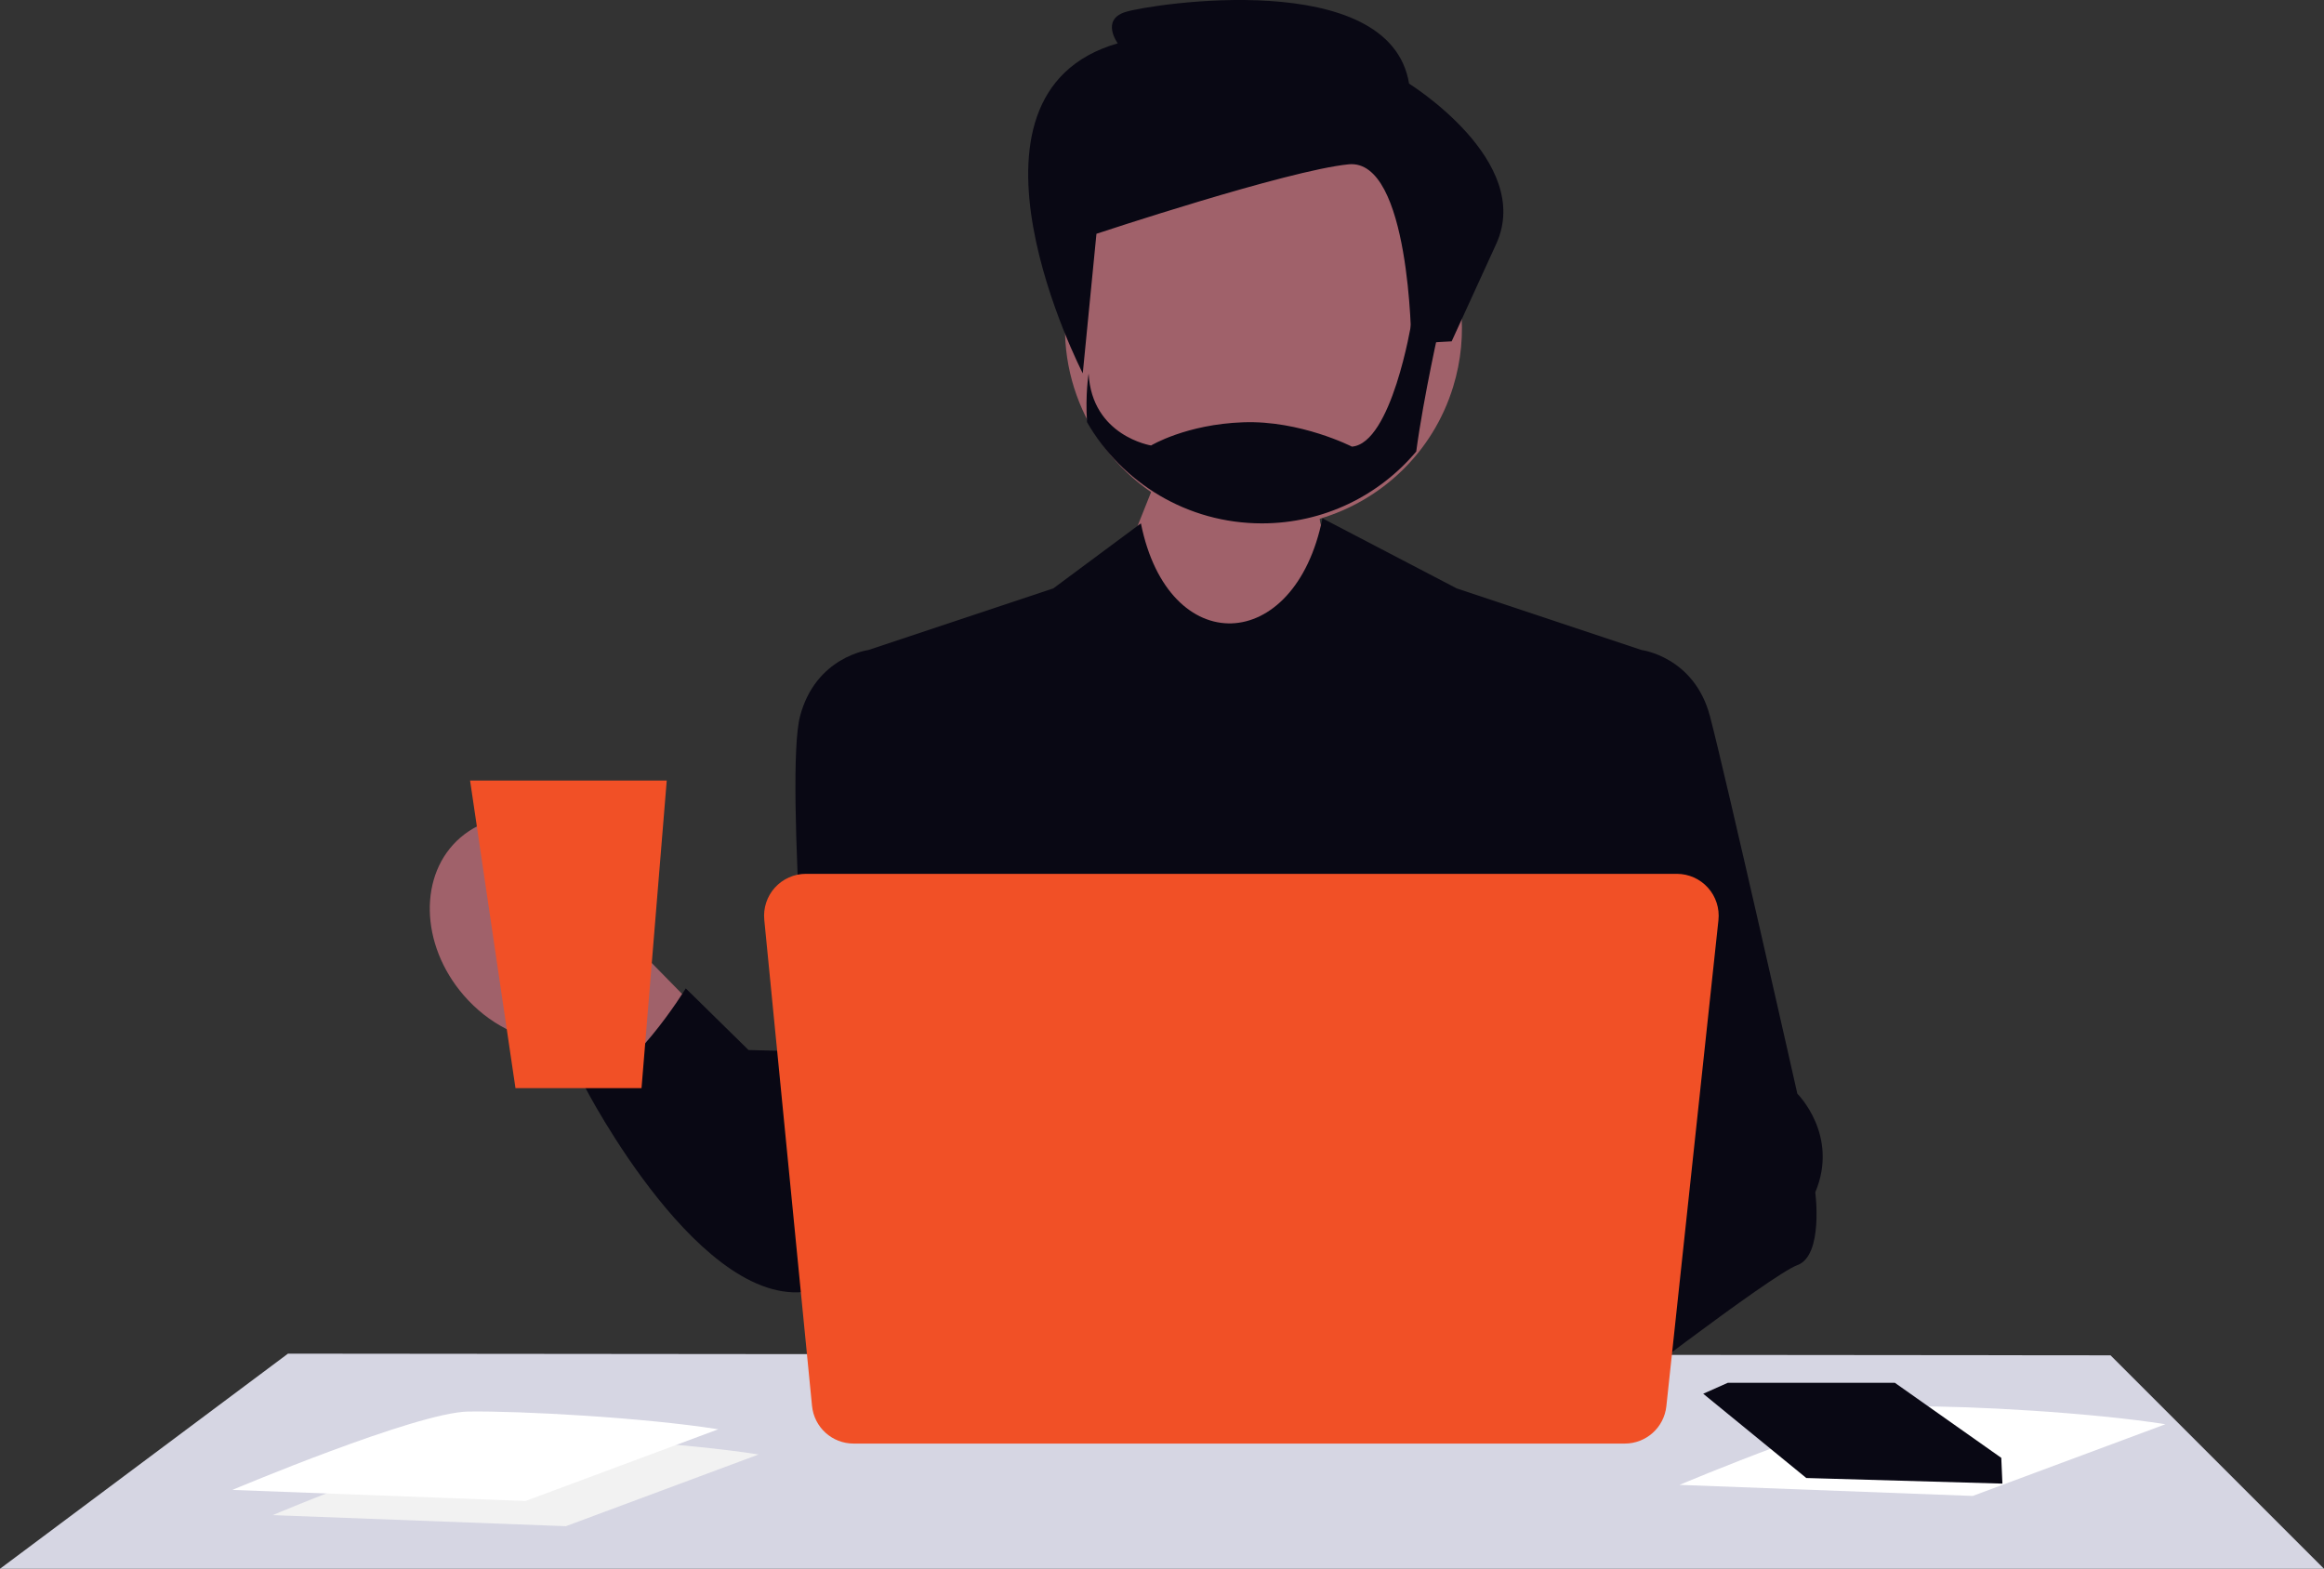
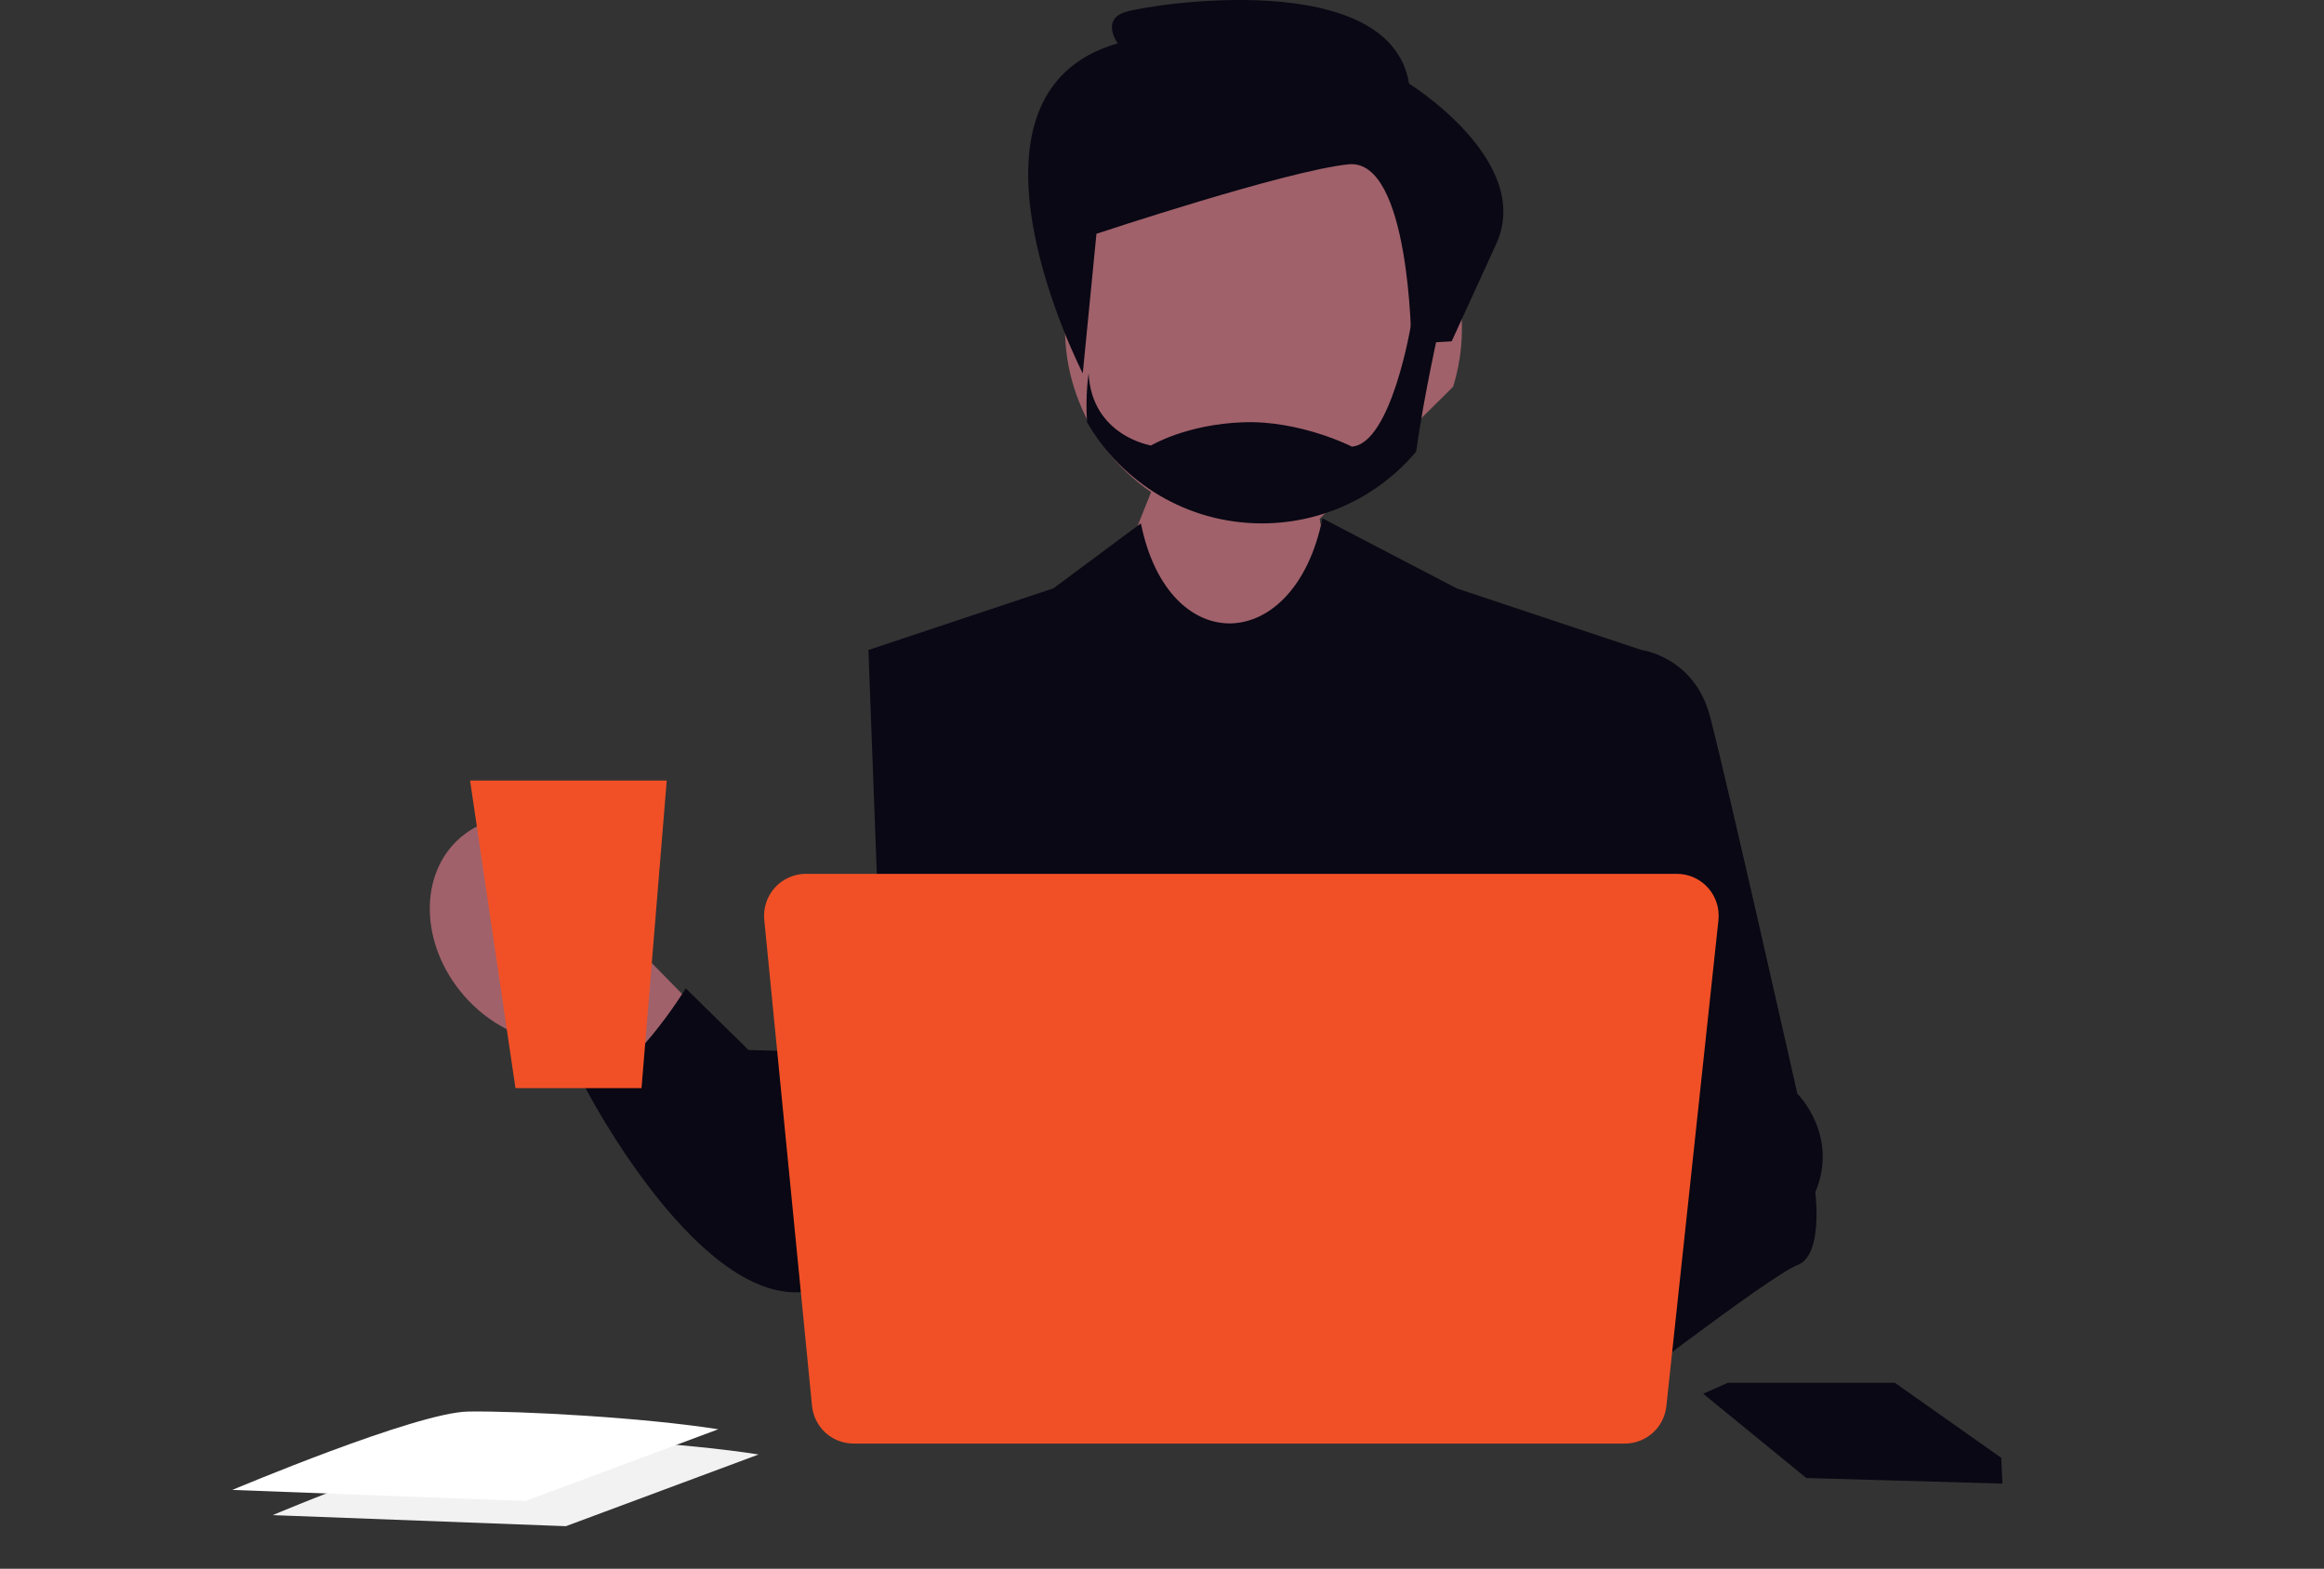
<svg xmlns="http://www.w3.org/2000/svg" width="1009.606" height="681.584" viewBox="0 0 1009.606 681.584" role="img" artist="Katerina Limpitsouni" source="https://undraw.co/">
  <rect x="0" y="0" width="1009.606" height="681.584" fill="#333333" stroke="none" />
  <path d="M281.98,417.219l110.052,112.22-56.512,25.026-94.879-101.624c-13.865-.815-28.389-7.867-39.258-20.481-19.017-22.07-19.628-52.719-1.363-68.458,18.265-15.739,48.487-10.606,67.505,11.463,10.869,12.613,15.698,28.021,14.455,41.853Z" fill="#a0616a" />
-   <polygon points="125.105 588.12 0 681.584 1009.606 681.584 916.872 588.851 125.105 588.12" fill="#d6d6e3" />
-   <path d="M940.725,618.788l-83.728,31.155-127.361-4.807s79.891-33.736,102.535-34.055c22.643-.32,76.175,2.592,108.555,7.708Z" fill="#fff" />
-   <path d="M631.299,168.004c13.963-45.516-11.615-93.733-57.131-107.697-45.516-13.963-93.734,11.615-107.697,57.131-11.324,36.913,3.362,75.6,33.596,96.355l-52.618,131.888,258.486-21.906s-130.944-70.302-132.623-98.389c26.767-7.937,49.185-28.692,57.987-57.383Z" fill="#a0616a" />
+   <path d="M631.299,168.004c13.963-45.516-11.615-93.733-57.131-107.697-45.516-13.963-93.734,11.615-107.697,57.131-11.324,36.913,3.362,75.6,33.596,96.355l-52.618,131.888,258.486-21.906s-130.944-70.302-132.623-98.389Z" fill="#a0616a" />
  <path d="M693.129,291.664l20.02-9.249s22.872,2.916,29.694,28.721c6.823,25.805,37.97,164.049,37.97,164.049,0,0,18.247,18.007,7.789,42.838,0,0,3.643,27.502-7.789,31.643s-88.021,63.265-88.021,63.265l.337-321.266Z" fill="#090814" />
  <path d="M632.829,255.642l-58.327-30.441c-11.934,59.384-66.926,61.574-78.86,2.191l-38.058,28.251-80.321,26.773,11.683,311.424,163.034-.47.012.47h149.474l11.683-311.424-80.321-26.773Z" fill="#090814" />
-   <path d="M397.284,291.664l-20.02-9.249s-22.872,2.916-29.694,28.721c-6.823,25.805,5.841,175.002,5.841,175.002,0,0-18.247,18.007-7.789,42.838,0,0-3.643,27.502,7.789,31.643,11.432,4.141,43.873,5.974,43.873,5.974v-274.928Z" fill="#090814" />
  <path d="M362.599,457.221l-37.422-1.021-27.26-26.774s-24.591,40.156-43.811,42.838c0,0,51.349,99.547,99.305,88.354l16.425-76.369-7.236-27.028Z" fill="#090814" />
  <path d="M705.831,627.19h-334.97c-9.401,0-17.182-7.055-18.1-16.41l-20.739-211.158c-.501-5.098,1.185-10.199,4.626-13.994,3.44-3.795,8.352-5.972,13.474-5.972h378.332c5.153,0,10.084,2.198,13.528,6.032,3.444,3.832,5.104,8.97,4.555,14.093l-22.623,211.158c-.993,9.264-8.767,16.251-18.084,16.251Z" fill="#f15026" />
  <polygon points="278.696 472.755 223.932 472.755 204.217 339.131 289.649 339.131 278.696 472.755" fill="#f15026" />
  <polygon points="823.165 600.777 750.633 600.777 739.922 605.54 784.708 642.154 869.897 644.588 869.41 633.392 823.165 600.777" fill="#090814" />
  <path d="M329.558,631.932l-83.728,31.155-127.361-4.807s79.891-33.736,102.535-34.055c22.643-.32,76.175,2.592,108.555,7.708Z" fill="#f2f2f2" />
  <path d="M312.033,620.979l-83.728,31.155-127.361-4.807s79.891-33.736,102.535-34.055c22.643-.32,76.175,2.592,108.555,7.708Z" fill="#fff" />
  <path d="M476.326,101.572l-5.943,60.63s-62.363-121.008,15.192-143.384c0,0-7.553-10.227,3.408-13.63s114.875-19.72,123.158,31.155c0,0,54.285,33.645,37.856,69.642l-19.358,42.32-17.524.974s-.494-80.569-27.26-77.887c-26.766,2.682-109.528,30.181-109.528,30.181Z" fill="#090814" />
  <path d="M625.761,140.032s-7.317,32.157-10.515,56.144c-16.057,19.102-40.131,31.216-67.031,31.216-32.486,0-60.832-17.678-75.969-43.943-.81-11.982.679-21.161.679-21.161,1.446,27.185,27.141,31.259,27.141,31.259,0,0,15.203-9.2,40.021-10.077,24.819-.898,47.229,10.581,47.229,10.581,17.262-1.402,25.805-53.669,25.805-53.669l12.64-.35Z" fill="#090814" />
</svg>